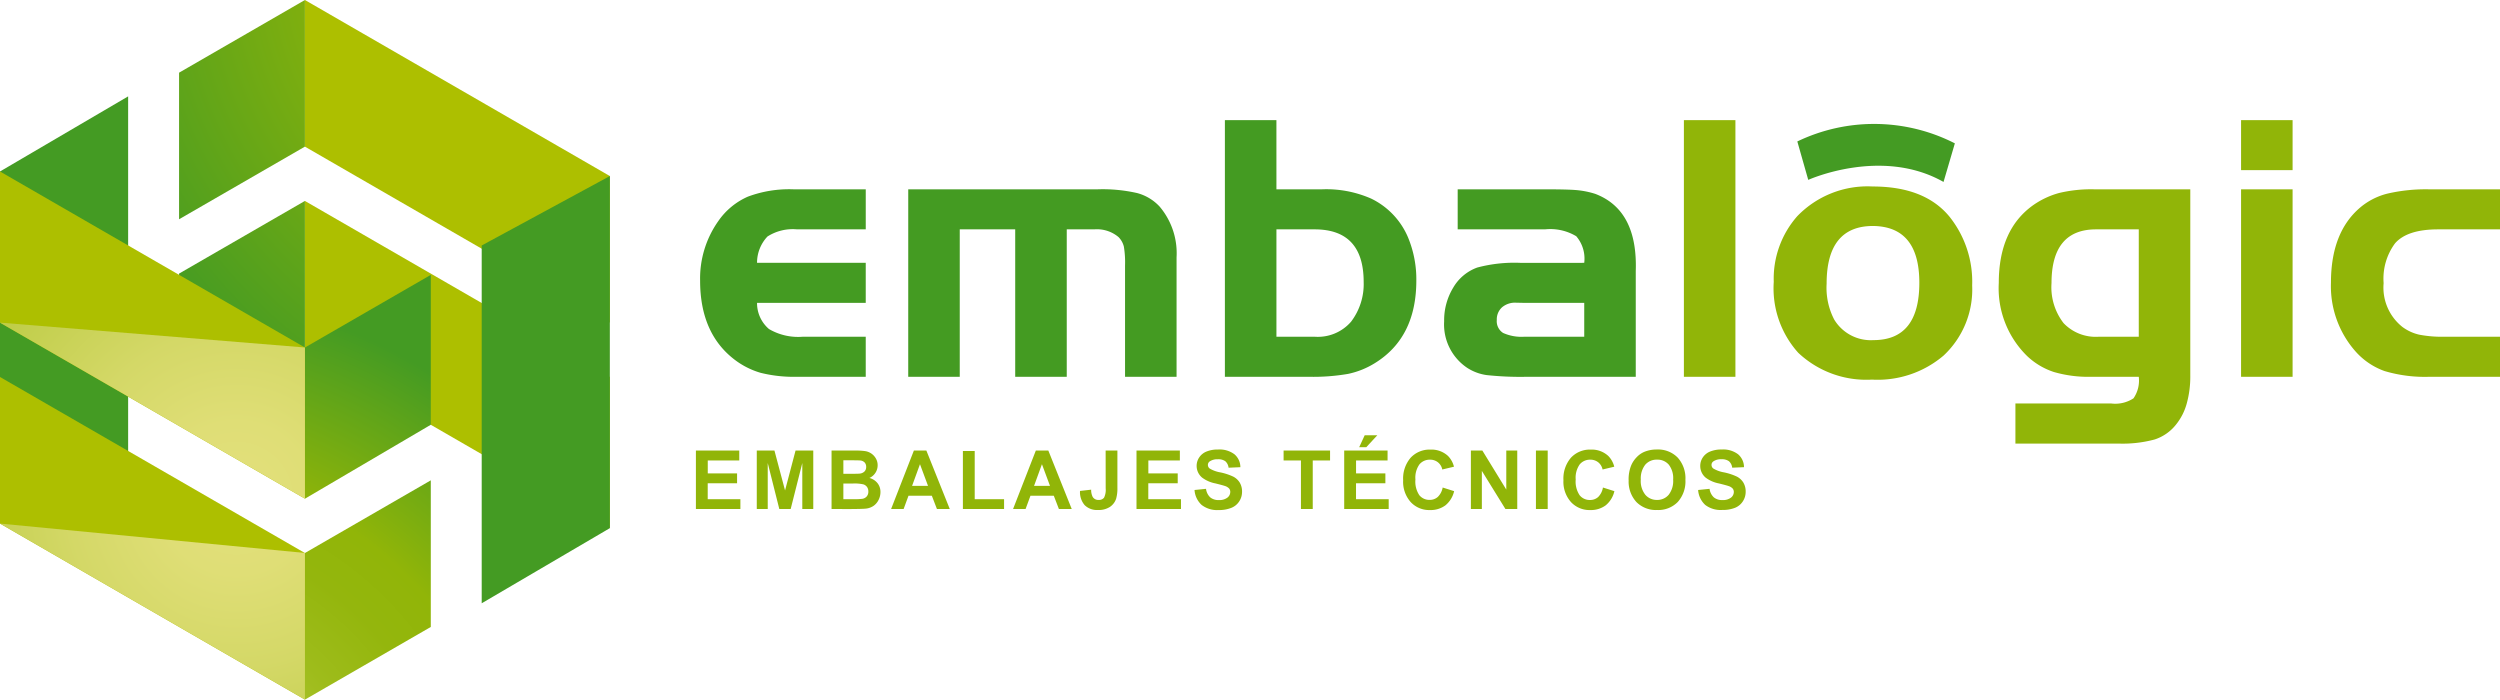
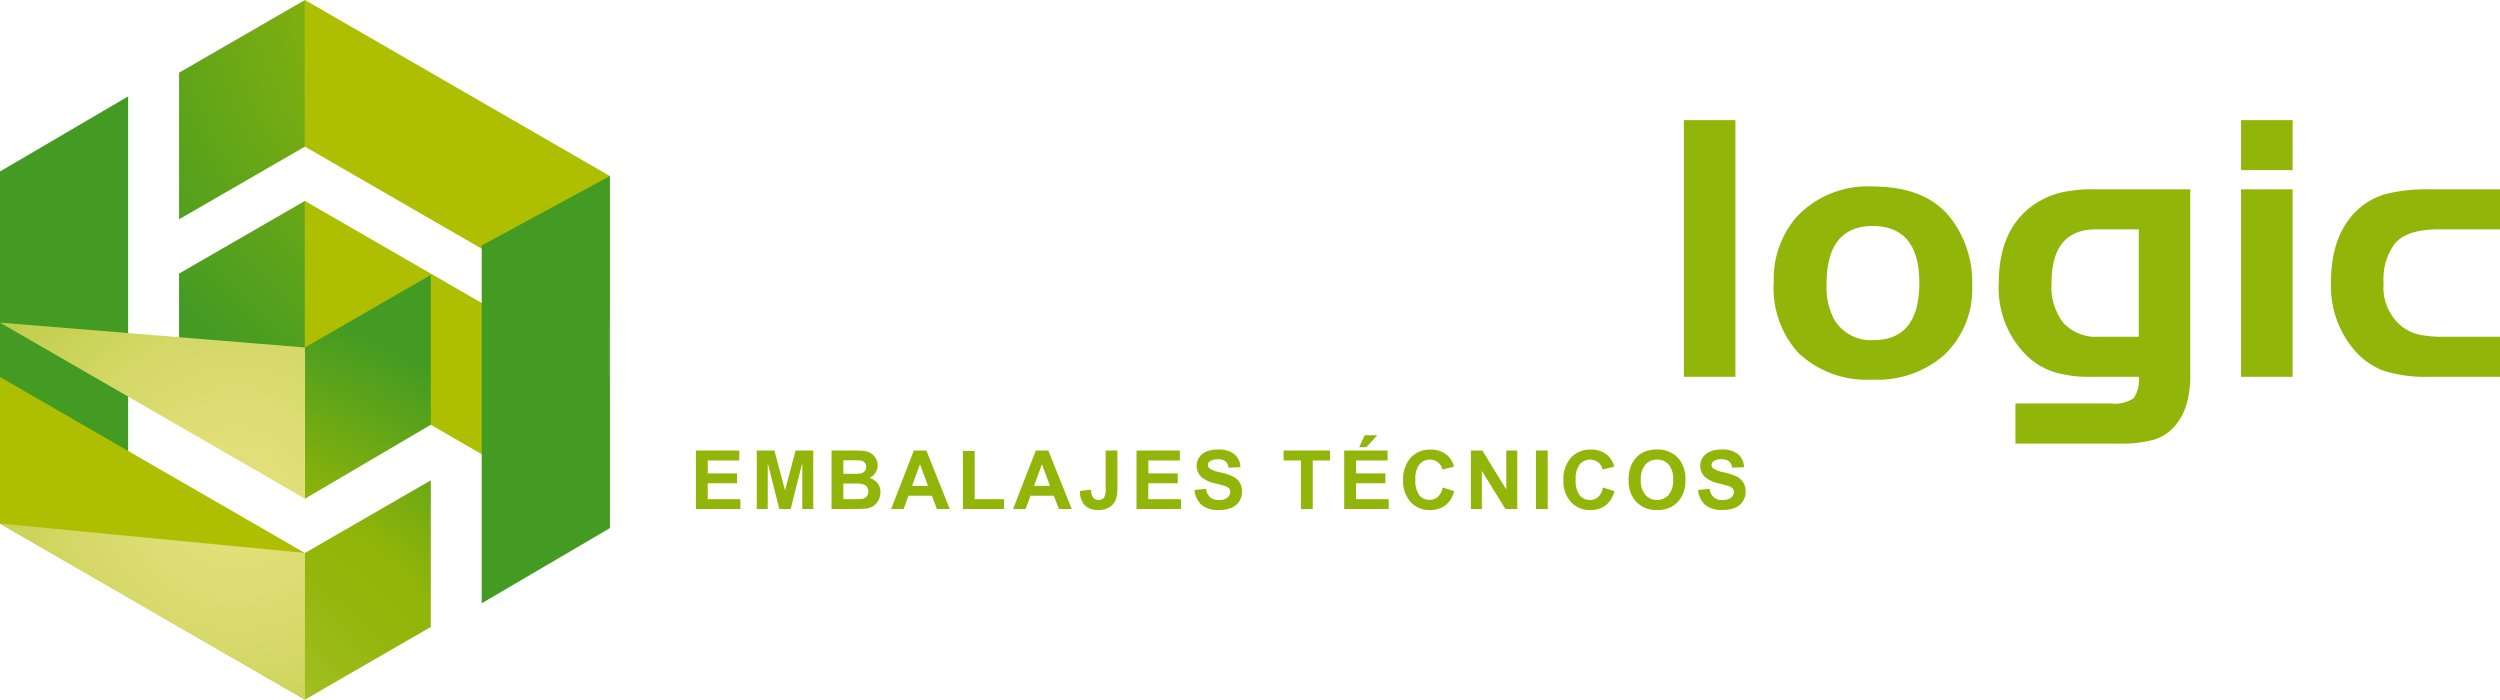
<svg xmlns="http://www.w3.org/2000/svg" xmlns:xlink="http://www.w3.org/1999/xlink" width="214.225" height="59.951" viewBox="0 0 214.225 59.951">
  <defs>
    <radialGradient id="a" cx="3.507" cy="-0.439" r="1.31" gradientTransform="translate(-1.167) scale(3.334 1)" gradientUnits="objectBoundingBox">
      <stop offset="0" stop-color="#e3e07c" />
      <stop offset="0.109" stop-color="#c7d154" />
      <stop offset="0.222" stop-color="#afc533" />
      <stop offset="0.331" stop-color="#9ebc1b" />
      <stop offset="0.431" stop-color="#94b60d" />
      <stop offset="0.515" stop-color="#91b508" />
      <stop offset="0.764" stop-color="#449b23" />
    </radialGradient>
    <radialGradient id="b" cx="2.085" cy="-1.102" r="2.426" gradientTransform="translate(-0.389) scale(1.779 1)" gradientUnits="objectBoundingBox">
      <stop offset="0" stop-color="#e3e07c" />
      <stop offset="0.082" stop-color="#c7d154" />
      <stop offset="0.167" stop-color="#afc533" />
      <stop offset="0.249" stop-color="#9ebc1b" />
      <stop offset="0.325" stop-color="#94b60d" />
      <stop offset="0.388" stop-color="#91b508" />
      <stop offset="1" stop-color="#449b23" />
    </radialGradient>
    <radialGradient id="c" cx="2.085" cy="-0.209" r="2.477" gradientTransform="translate(-0.371) scale(1.742 1)" xlink:href="#b" />
    <radialGradient id="d" cx="-0.517" cy="2.515" r="3.209" gradientTransform="translate(-0.389) scale(1.778 1)" xlink:href="#a" />
    <radialGradient id="e" cx="-0.517" cy="1.631" r="3.276" gradientTransform="translate(-0.371) scale(1.742 1)" xlink:href="#a" />
    <radialGradient id="f" cx="-1.888" cy="1.543" r="1.676" xlink:href="#a" />
    <radialGradient id="g" cx="0.978" cy="0.997" r="2.759" gradientTransform="translate(0.211) scale(0.577 1)" gradientUnits="objectBoundingBox">
      <stop offset="0" stop-color="#e3e07c" />
      <stop offset="0.155" stop-color="#dfde76" />
      <stop offset="0.344" stop-color="#d4d867" />
      <stop offset="0.552" stop-color="#c3cf4e" />
      <stop offset="0.771" stop-color="#aac22c" />
      <stop offset="0.964" stop-color="#91b508" />
    </radialGradient>
    <radialGradient id="h" cx="0.978" cy="-0.144" r="2.759" xlink:href="#g" />
  </defs>
  <g transform="translate(-38 -58.049)">
    <g transform="translate(38 58.049)">
      <g transform="translate(26.13)">
        <path d="M502.043,418.1l-26.129-15.084v12.954l26.129,15.085Z" transform="translate(-475.914 -385.796)" fill="#adbf00" />
        <path d="M502.043,394.019l-26.129-15.085V391.5l26.129,15.084Z" transform="translate(-475.914 -378.933)" fill="#adbf00" />
      </g>
      <g transform="translate(0 8.258)">
        <path d="M450.35,390.483l-10.981,6.436v30.17l10.981-5.948Z" transform="translate(-439.37 -390.483)" fill="url(#a)" />
      </g>
      <g transform="translate(15.344)">
        <path d="M471.615,403.013,460.83,409.24v12.954l10.785-6.227Z" transform="translate(-460.83 -385.796)" fill="url(#b)" />
        <path d="M471.615,378.933l-10.785,6.228v12.561l10.785-6.225Z" transform="translate(-460.83 -378.933)" fill="url(#c)" />
      </g>
      <g transform="translate(0 14.694)">
-         <path d="M439.37,412.439l26.13,15.086V414.57l-26.13-15.085Z" transform="translate(-439.37 -399.485)" fill="#adbf00" />
+         <path d="M439.37,412.439l26.13,15.086l-26.13-15.085Z" transform="translate(-439.37 -399.485)" fill="#adbf00" />
        <path d="M439.37,436.675l26.13,15.086V439.2l-26.13-15.086Z" transform="translate(-439.37 -406.504)" fill="#adbf00" />
      </g>
      <g transform="translate(26.13 23.553)">
        <path d="M475.914,431.056l10.785-6.337V411.875L475.914,418.1Z" transform="translate(-475.914 -411.875)" fill="url(#d)" />
        <path d="M475.914,455.291l10.785-6.227V436.5l-10.785,6.228Z" transform="translate(-475.914 -418.894)" fill="url(#e)" />
      </g>
      <g transform="translate(41.279 15.086)">
        <path d="M497.1,436.641l10.98-6.438V400.032l-10.98,5.949Z" transform="translate(-497.102 -400.032)" fill="url(#f)" />
      </g>
      <path d="M439.37,417.6l26.13,2.131v12.955Z" transform="translate(-439.37 -389.954)" fill="url(#g)" />
      <path d="M439.37,441.681,465.5,444.2v12.564Z" transform="translate(-439.37 -396.816)" fill="url(#h)" />
    </g>
    <path d="M89.815,0H85.4V-21.995h4.415Zm11.763-16.307q4.447,0,6.574,2.578a8.932,8.932,0,0,1,1.95,5.9,7.747,7.747,0,0,1-2.449,6.01A8.715,8.715,0,0,1,101.514.242a8.5,8.5,0,0,1-6.316-2.3A8.261,8.261,0,0,1,93.1-8.137a8.1,8.1,0,0,1,2.014-5.624A8.366,8.366,0,0,1,101.578-16.307Zm.032,3.384q-3.98,0-3.98,4.947a5.905,5.905,0,0,0,.645,3.062,3.661,3.661,0,0,0,3.368,1.772q3.932,0,3.932-4.915Q105.574-12.875,101.61-12.923Zm27.183-3.142V-.113a8.657,8.657,0,0,1-.306,2.409,4.944,4.944,0,0,1-.918,1.8,3.843,3.843,0,0,1-1.821,1.273,10.561,10.561,0,0,1-3.126.354h-8.814V2.288h8.218a2.841,2.841,0,0,0,1.9-.443A2.672,2.672,0,0,0,124.378,0h-4.061A10.585,10.585,0,0,1,117.1-.411a6.079,6.079,0,0,1-2.3-1.378,8.133,8.133,0,0,1-2.417-6.252q0-4.56,2.933-6.655a7.11,7.11,0,0,1,2.24-1.055,11.806,11.806,0,0,1,2.981-.314Zm-4.415,3.432h-3.658q-3.819,0-3.819,4.608A5.027,5.027,0,0,0,117.933-4.6a3.807,3.807,0,0,0,3.013,1.168h3.432Zm8.766-3.432h4.415V0h-4.415Zm0-1.644v-4.286h4.415v4.286Zm22.188,1.644v3.432h-5.3q-2.643,0-3.69,1.192a5.085,5.085,0,0,0-.983,3.416,4.309,4.309,0,0,0,1.611,3.754,3.873,3.873,0,0,0,1.434.661,10.183,10.183,0,0,0,2.159.177h4.77V0H149.29a12.132,12.132,0,0,1-3.851-.491,6.035,6.035,0,0,1-2.53-1.732,8.441,8.441,0,0,1-2.062-5.849q0-4.286,2.481-6.413A5.781,5.781,0,0,1,145.7-15.7a14.6,14.6,0,0,1,3.593-.363Z" transform="translate(96.893 90.336)" fill="#91b508" />
    <path d="M.509,0V-5.011H4.225v.848h-2.7v1.111H4.037v.844H1.521V-.844h2.8V0ZM5.725,0V-5.011H7.239l.909,3.418.9-3.418h1.518V0h-.94V-3.944L8.63,0H7.656L6.664-3.944V0Zm6.408-5.011h2a5.786,5.786,0,0,1,.887.05,1.3,1.3,0,0,1,.523.207,1.286,1.286,0,0,1,.385.419,1.134,1.134,0,0,1,.154.586,1.167,1.167,0,0,1-.19.646,1.176,1.176,0,0,1-.514.441,1.319,1.319,0,0,1,.7.455,1.207,1.207,0,0,1,.246.755,1.489,1.489,0,0,1-.159.665,1.339,1.339,0,0,1-.434.516,1.434,1.434,0,0,1-.678.238q-.253.027-1.22.034H12.133Zm1.012.834v1.159h.663q.591,0,.735-.017a.669.669,0,0,0,.408-.179.529.529,0,0,0,.149-.391.55.55,0,0,0-.128-.378.58.58,0,0,0-.381-.176q-.15-.017-.865-.017Zm0,1.993v1.34h.937a4.577,4.577,0,0,0,.694-.031.627.627,0,0,0,.367-.2.615.615,0,0,0,.142-.426.654.654,0,0,0-.109-.383.618.618,0,0,0-.316-.229,3.437,3.437,0,0,0-.9-.072ZM22.263,0h-1.1l-.437-1.138h-2L18.308,0H17.235l1.952-5.011h1.07ZM20.4-1.982l-.69-1.859-.677,1.859ZM23.387,0V-4.97H24.4V-.844h2.516V0Zm9.327,0h-1.1l-.437-1.138h-2L28.759,0H27.686l1.952-5.011h1.07ZM30.851-1.982l-.69-1.859-.677,1.859Zm4.768-3.028h1.008v3.172a3.237,3.237,0,0,1-.109.957,1.355,1.355,0,0,1-.533.7,1.769,1.769,0,0,1-1.019.265A1.511,1.511,0,0,1,33.824-.33a1.7,1.7,0,0,1-.4-1.219l.954-.109a1.334,1.334,0,0,0,.126.608.545.545,0,0,0,.5.27.552.552,0,0,0,.479-.193,1.52,1.52,0,0,0,.14-.8ZM38.264,0V-5.011h3.715v.848h-2.7v1.111h2.516v.844H39.275V-.844h2.8V0Zm4.973-1.63.984-.1A1.2,1.2,0,0,0,44.581-1a1.09,1.09,0,0,0,.733.232,1.127,1.127,0,0,0,.737-.207.615.615,0,0,0,.248-.484.456.456,0,0,0-.1-.3.833.833,0,0,0-.364-.217q-.178-.062-.81-.219a2.748,2.748,0,0,1-1.142-.5A1.3,1.3,0,0,1,43.417-3.7a1.288,1.288,0,0,1,.217-.716,1.359,1.359,0,0,1,.625-.508,2.507,2.507,0,0,1,.986-.174,2.115,2.115,0,0,1,1.42.414,1.46,1.46,0,0,1,.5,1.1l-1.012.044a.859.859,0,0,0-.279-.555,1.02,1.02,0,0,0-.641-.169,1.156,1.156,0,0,0-.69.181.365.365,0,0,0-.161.311.385.385,0,0,0,.15.3,2.66,2.66,0,0,0,.93.335,4.906,4.906,0,0,1,1.092.361,1.407,1.407,0,0,1,.554.509,1.49,1.49,0,0,1,.2.8,1.476,1.476,0,0,1-.239.807,1.434,1.434,0,0,1-.677.559A2.838,2.838,0,0,1,45.3.089,2.171,2.171,0,0,1,43.845-.35,1.91,1.91,0,0,1,43.236-1.63ZM52.354,0V-4.163H50.868v-.848H54.85v.848H53.366V0Zm3.708,0V-5.011h3.715v.848h-2.7v1.111H59.59v.844H57.074V-.844h2.8V0Zm1.285-5.3.472-1.022H58.9L57.956-5.3ZM64.5-1.842l.981.311a2.2,2.2,0,0,1-.75,1.219,2.14,2.14,0,0,1-1.331.4A2.155,2.155,0,0,1,61.756-.6a2.609,2.609,0,0,1-.643-1.865A2.739,2.739,0,0,1,61.76-4.4a2.215,2.215,0,0,1,1.7-.692,2.084,2.084,0,0,1,1.494.543,1.976,1.976,0,0,1,.513.923l-1,.239a1.062,1.062,0,0,0-.371-.615,1.063,1.063,0,0,0-.685-.226,1.14,1.14,0,0,0-.9.4,1.96,1.96,0,0,0-.347,1.3A2.1,2.1,0,0,0,62.5-1.183a1.11,1.11,0,0,0,.889.4,1.013,1.013,0,0,0,.694-.256A1.489,1.489,0,0,0,64.5-1.842ZM66.917,0V-5.011H67.9l2.051,3.346V-5.011h.94V0H69.877l-2.02-3.268V0Zm5.574,0V-5.011H73.5V0Zm5.742-1.842.981.311a2.2,2.2,0,0,1-.75,1.219,2.14,2.14,0,0,1-1.331.4A2.155,2.155,0,0,1,75.491-.6a2.609,2.609,0,0,1-.643-1.865A2.739,2.739,0,0,1,75.495-4.4a2.215,2.215,0,0,1,1.7-.692,2.084,2.084,0,0,1,1.494.543,1.976,1.976,0,0,1,.513.923l-1,.239a1.062,1.062,0,0,0-.371-.615,1.063,1.063,0,0,0-.685-.226,1.14,1.14,0,0,0-.9.4,1.96,1.96,0,0,0-.347,1.3,2.1,2.1,0,0,0,.342,1.354,1.11,1.11,0,0,0,.889.4,1.013,1.013,0,0,0,.694-.256A1.489,1.489,0,0,0,78.233-1.842Zm2.2-.632a3.187,3.187,0,0,1,.229-1.285,2.358,2.358,0,0,1,.467-.687A1.951,1.951,0,0,1,81.78-4.9a2.751,2.751,0,0,1,1.08-.2,2.353,2.353,0,0,1,1.772.687A2.633,2.633,0,0,1,85.3-2.5a2.624,2.624,0,0,1-.66,1.9,2.334,2.334,0,0,1-1.764.685A2.358,2.358,0,0,1,81.1-.6,2.588,2.588,0,0,1,80.437-2.475Zm1.042-.034a1.878,1.878,0,0,0,.393,1.29,1.281,1.281,0,0,0,1,.439,1.27,1.27,0,0,0,.993-.436,1.915,1.915,0,0,0,.388-1.307,1.884,1.884,0,0,0-.378-1.285,1.278,1.278,0,0,0-1-.424,1.286,1.286,0,0,0-1.008.429A1.893,1.893,0,0,0,81.479-2.509Zm4.911.878.984-.1A1.2,1.2,0,0,0,87.735-1a1.09,1.09,0,0,0,.733.232A1.127,1.127,0,0,0,89.2-.972a.615.615,0,0,0,.248-.484.456.456,0,0,0-.1-.3.833.833,0,0,0-.364-.217q-.178-.062-.81-.219a2.748,2.748,0,0,1-1.142-.5A1.3,1.3,0,0,1,86.571-3.7a1.288,1.288,0,0,1,.217-.716,1.359,1.359,0,0,1,.625-.508A2.507,2.507,0,0,1,88.4-5.1a2.115,2.115,0,0,1,1.42.414,1.46,1.46,0,0,1,.5,1.1l-1.012.044a.859.859,0,0,0-.279-.555,1.02,1.02,0,0,0-.641-.169,1.156,1.156,0,0,0-.69.181.365.365,0,0,0-.161.311.385.385,0,0,0,.15.3,2.66,2.66,0,0,0,.93.335,4.906,4.906,0,0,1,1.092.361,1.407,1.407,0,0,1,.554.509,1.49,1.49,0,0,1,.2.8,1.476,1.476,0,0,1-.239.807,1.434,1.434,0,0,1-.677.559,2.838,2.838,0,0,1-1.09.183A2.171,2.171,0,0,1,87-.35,1.91,1.91,0,0,1,86.39-1.63Z" transform="translate(97.123 101.667)" fill="#91b508" />
    <g transform="translate(192.011 68.662)">
-       <path d="M675.264,395.447l-.971,3.307c-5.314-3.018-11.592-.177-11.592-.177l-.937-3.293A15.2,15.2,0,0,1,675.264,395.447Z" transform="translate(-661.763 -393.776)" fill="#449b23" />
-     </g>
-     <path d="M15.292-9.765v3.432H5.978A2.919,2.919,0,0,0,7-4.093a4.941,4.941,0,0,0,2.892.661h5.4V0H9.41A11.8,11.8,0,0,1,6.292-.338,6.8,6.8,0,0,1,4.012-1.5Q1.1-3.754,1.1-8.234a8.512,8.512,0,0,1,1.547-5.092,6.022,6.022,0,0,1,2.546-2.111,10.13,10.13,0,0,1,3.9-.628h6.2v3.432H9.41a4.019,4.019,0,0,0-2.538.612,3.272,3.272,0,0,0-.894,2.256Zm3.642-6.3H35.175a13.342,13.342,0,0,1,3.376.322,4.045,4.045,0,0,1,1.926,1.16,6.188,6.188,0,0,1,1.45,4.351V0H37.512V-9.539a8.275,8.275,0,0,0-.1-1.611,1.753,1.753,0,0,0-.459-.822,2.874,2.874,0,0,0-2.079-.661H32.517V0H28.1V-12.633H23.348V0H18.933Zm31.55,0H54.4a9.553,9.553,0,0,1,4.189.79,6.493,6.493,0,0,1,3.174,3.335,9.376,9.376,0,0,1,.709,3.69q0,4.882-3.545,7.074a7.1,7.1,0,0,1-2.3.927A17.535,17.535,0,0,1,53.254,0H46.068V-21.995h4.415Zm0,3.432v9.2h3.271A3.762,3.762,0,0,0,56.88-4.721a5.322,5.322,0,0,0,1.08-3.4q0-4.512-4.206-4.512ZM76.86-9.765a2.946,2.946,0,0,0-.685-2.28,4.329,4.329,0,0,0-2.683-.588H66.016v-3.432h7.477q2,0,2.763.073a7.532,7.532,0,0,1,1.539.314q3.658,1.386,3.48,6.623V0H71.962a27.2,27.2,0,0,1-3.456-.145,4.1,4.1,0,0,1-1.684-.628,4.473,4.473,0,0,1-1.966-3.98,5.389,5.389,0,0,1,.781-2.892,3.928,3.928,0,0,1,2.054-1.716,12.329,12.329,0,0,1,3.754-.4Zm0,3.432H71.752l-.741-.016a1.717,1.717,0,0,0-1.2.4,1.388,1.388,0,0,0-.443,1.08,1.188,1.188,0,0,0,.54,1.112,3.829,3.829,0,0,0,1.845.322H76.86Z" transform="translate(96.893 90.336)" fill="#449b22" />
+       </g>
  </g>
</svg>